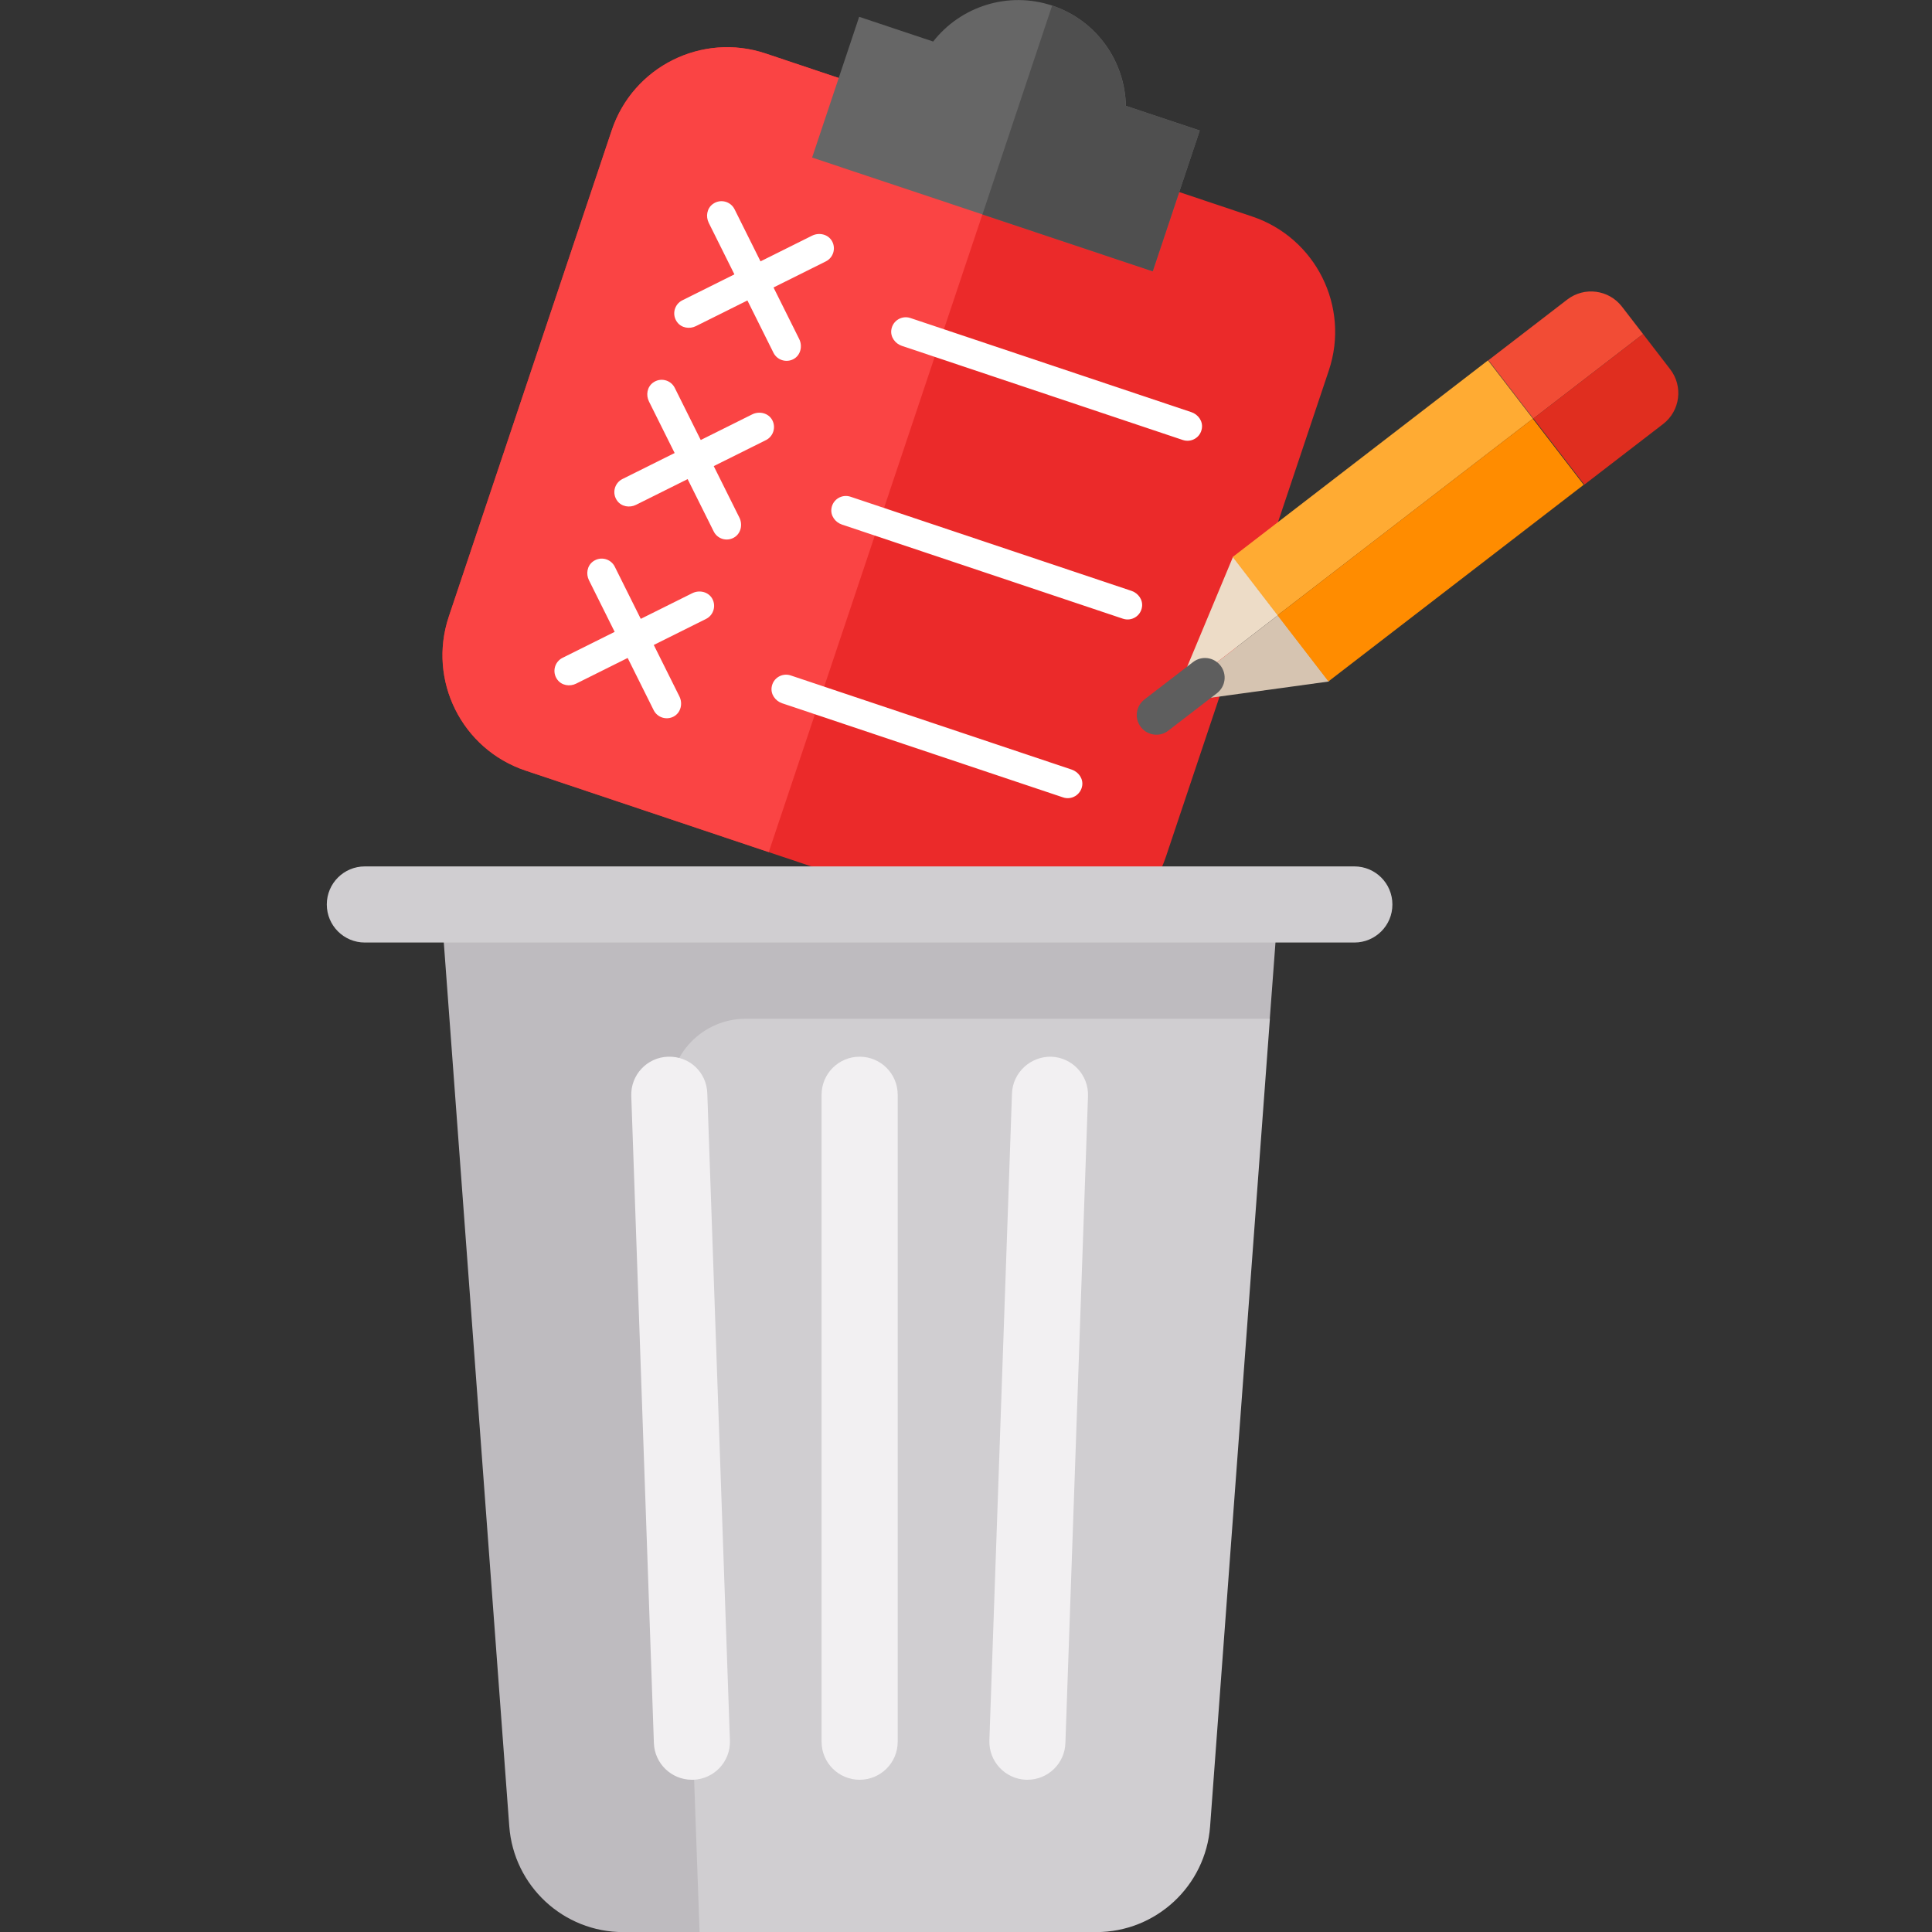
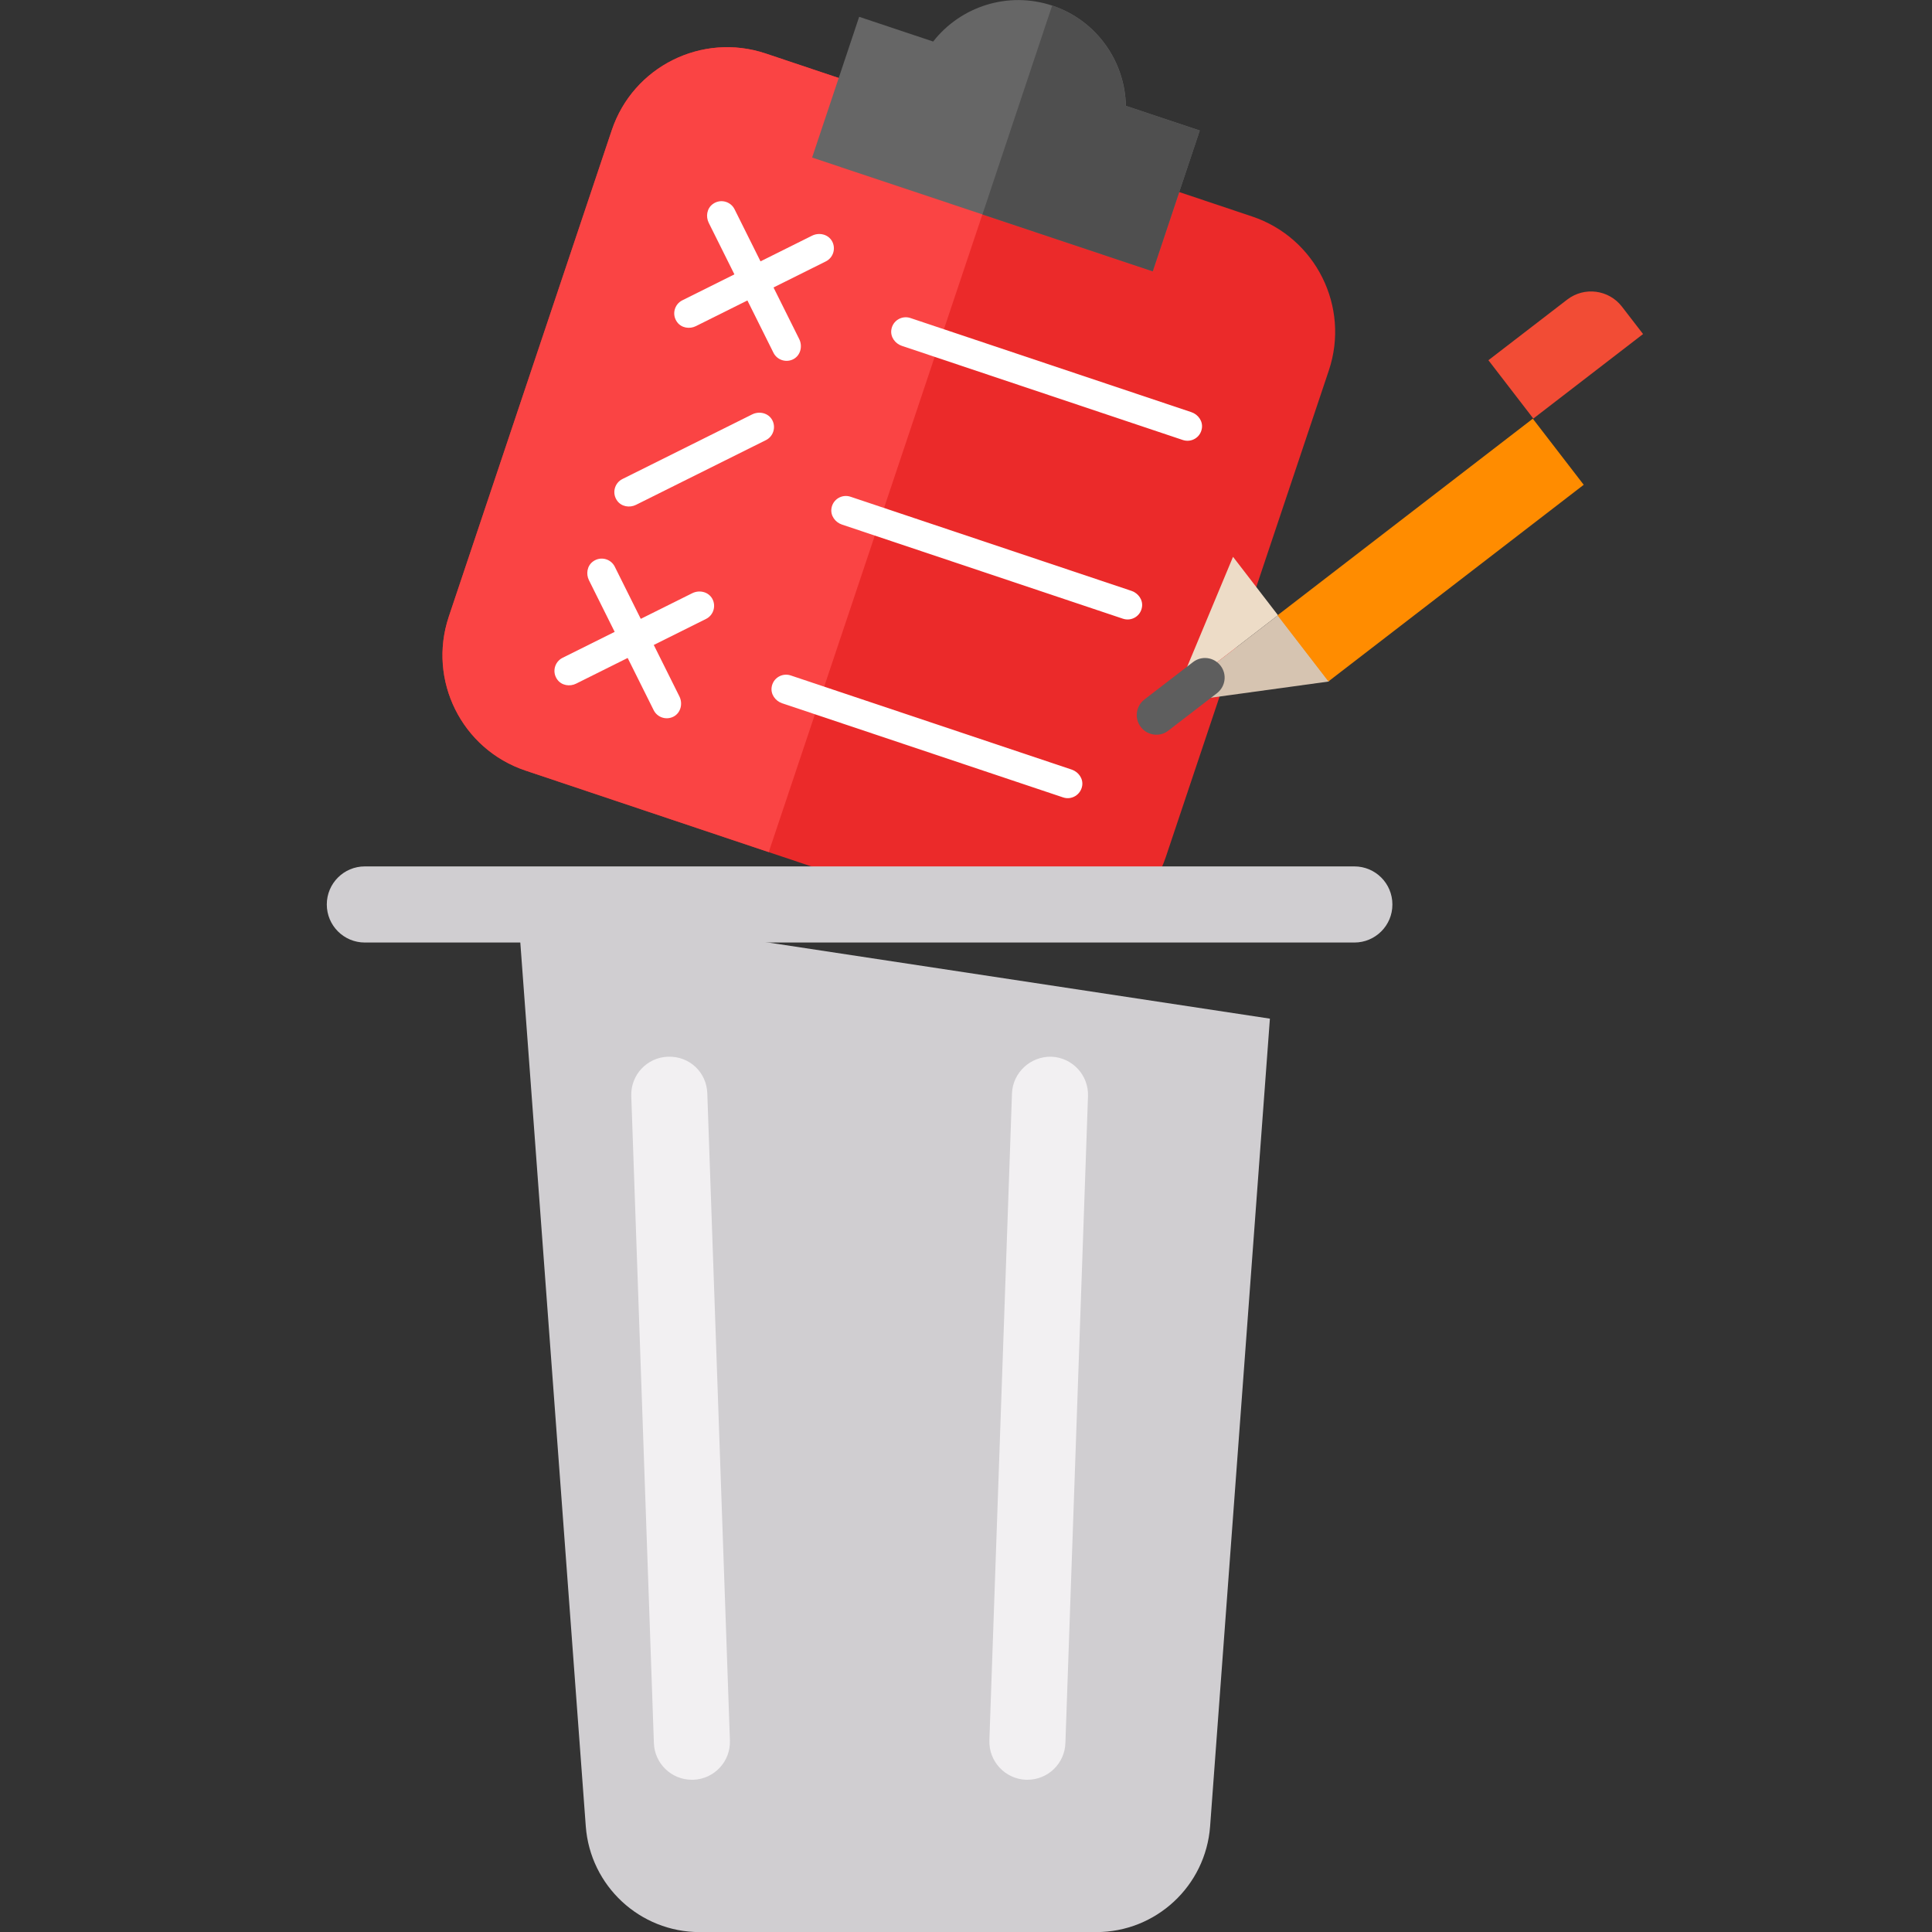
<svg xmlns="http://www.w3.org/2000/svg" version="1.1" id="Layer_1" x="0px" y="0px" viewBox="0 0 2000 2000" style="enable-background:new 0 0 2000 2000;" xml:space="preserve">
  <rect x="0" y="0" width="2000" height="2000" fill="#333333" stroke="none" />
  <style type="text/css">
	.st0{fill:#EB2A2A;}
	.st1{fill:#FA4444;}
	.st2{fill:#FFFFFF;}
	.st3{fill:#666666;}
	.st4{fill:#4F4F4F;}
	.st5{fill:#D0CED1;}
	.st6{fill:#BEBBBF;}
	.st7{fill:#F2F0F2;}
	.st8{fill:#EDDCC7;}
	.st9{fill:#F24C35;}
	.st10{fill:#FFAB33;}
	.st11{fill:#D6C4B1;}
	.st12{fill:#E02E1F;}
	.st13{fill:#FF8C00;}
	.st14{fill:#5E5E5E;}
</style>
  <g>
    <g>
      <g>
        <path class="st0" d="M1047.5,966.5L544,797.7c-65.9-22.1-101.5-93.5-79.4-159.4l168.7-503.5c22.1-65.9,93.5-101.5,159.4-79.4     l503.5,168.7c65.9,22.1,101.5,93.5,79.4,159.4l-168.7,503.5C1184.8,953,1113.5,988.6,1047.5,966.5z" />
        <path class="st1" d="M1044.5,139.8L792.7,55.4c-65.9-22.1-137.3,13.4-159.4,79.4L464.6,638.3C442.5,704.3,478,775.6,544,797.7     l251.8,84.4L1044.5,139.8z" />
        <g>
          <g>
            <path class="st2" d="M1162.5,640.5l-291-97.5c-7-2.4-11.9-9.3-10.8-16.6c1.4-9.6,11-15.1,19.7-12.2l291,97.5       c7,2.4,11.9,9.3,10.8,16.6C1180.8,637.9,1171.3,643.4,1162.5,640.5z" />
            <g>
              <path class="st2" d="M792.9,455.6l-134.5,67c-6.6,3.3-15,1.9-19.4-4.1c-5.8-7.8-2.9-18.5,5.3-22.6l134.3-66.9        c7.4-3.7,16.8-1.5,20.8,5.8C803.5,442.4,800.5,451.8,792.9,455.6z" />
-               <path class="st2" d="M738.8,550.1l-67-134.5c-3.3-6.6-1.9-15,4.1-19.4c7.8-5.8,18.5-2.9,22.6,5.3l66.9,134.3        c3.7,7.4,1.5,16.8-5.8,20.8C752,560.8,742.6,557.8,738.8,550.1z" />
            </g>
          </g>
          <g>
            <path class="st2" d="M1224.5,455.5l-291-97.5c-7-2.4-11.9-9.3-10.8-16.6c1.4-9.6,11-15.1,19.7-12.2l291,97.5       c7,2.4,11.9,9.3,10.8,16.6C1242.8,452.9,1233.3,458.4,1224.5,455.5z" />
            <g>
              <path class="st2" d="M854.9,270.6l-134.5,67c-6.6,3.3-15,1.9-19.4-4.1c-5.8-7.8-2.9-18.5,5.3-22.6l134.3-66.9        c7.4-3.7,16.8-1.5,20.8,5.8C865.5,257.4,862.5,266.8,854.9,270.6z" />
              <path class="st2" d="M800.7,365.2l-67-134.5c-3.3-6.6-1.9-15,4.1-19.4c7.8-5.8,18.5-2.9,22.6,5.3l66.9,134.3        c3.7,7.4,1.5,16.8-5.8,20.8C814,375.8,804.5,372.8,800.7,365.2z" />
            </g>
          </g>
          <g>
            <path class="st2" d="M1100.6,825.5l-291-97.5c-7-2.4-11.9-9.3-10.8-16.6c1.4-9.6,11-15.1,19.7-12.2l291,97.5       c7,2.4,11.9,9.3,10.8,16.6C1118.8,822.8,1109.3,828.4,1100.6,825.5z" />
            <g>
              <path class="st2" d="M730.9,640.7l-134.5,67c-6.6,3.3-15,1.9-19.4-4.1c-5.8-7.8-2.9-18.5,5.3-22.6l134.3-66.9        c7.4-3.7,16.8-1.5,20.8,5.8C741.5,627.5,738.5,636.9,730.9,640.7z" />
              <path class="st2" d="M676.7,735.2l-67-134.5c-3.3-6.6-1.9-15,4.1-19.4c7.8-5.8,18.5-2.9,22.6,5.3l66.9,134.3        c3.7,7.4,1.5,16.8-5.8,20.8C689.9,745.8,680.5,742.8,676.7,735.2z" />
            </g>
          </g>
        </g>
      </g>
      <g>
        <g>
          <g>
            <g>
              <g>
                <path class="st3" d="M1165.5,109.6c-0.8-45.9-30.2-88.5-76.2-103.8s-95,1-123.3,37.2l-76.6-25.6l-48.7,145.7l352.6,117.7         l48.7-145.7L1165.5,109.6z" />
              </g>
            </g>
          </g>
        </g>
        <path class="st4" d="M1242,135.2l-48.7,145.7L1017,222l72.2-216.3c46,15.4,75.3,57.9,76.2,103.8L1242,135.2z" />
      </g>
    </g>
    <g>
      <path class="st5" d="M535.7,936.3l70.7,954.3c4.6,61.7,56,109.5,117.9,109.5h410.5c61.9,0,113.3-47.7,117.9-109.5l61.9-836.1    L535.7,936.3z" />
-       <path class="st6" d="M1314.5,1054.5l8.8-118.2H456.5l70.7,954.3c4.6,61.7,56,109.5,117.9,109.5h79.1l-30.9-863.9    c-1.6-44.6,34.1-81.6,78.7-81.6H1314.5z" />
      <g>
-         <path class="st7" d="M889.9,1842.4c-21.8,0-39.4-17.6-39.4-39.4v-669.7c0-21.8,17.6-39.4,39.4-39.4c21.8,0,39.4,17.6,39.4,39.4     V1803C929.3,1824.8,911.7,1842.4,889.9,1842.4L889.9,1842.4z" />
        <path class="st7" d="M1063.6,1842.4c-0.5,0-1,0-1.4,0c-21.7-0.8-38.7-19-38-40.7l23.4-669.8c0.8-21.7,19.3-38.5,40.7-38     c21.7,0.8,38.7,19,38,40.7l-23.4,669.8C1102.2,1825.7,1084.7,1842.4,1063.6,1842.4z" />
        <path class="st7" d="M716.2,1842.4c-21.1,0-38.6-16.8-39.3-38l-23.4-669.8c-0.8-21.7,16.2-40,38-40.7c22.5-0.7,40,16.3,40.7,38     l23.4,669.8c0.8,21.7-16.2,40-38,40.7C717.2,1842.4,716.7,1842.4,716.2,1842.4L716.2,1842.4z" />
      </g>
      <path class="st5" d="M1402.1,975.7H377.7c-21.8,0-39.4-17.6-39.4-39.4c0-21.8,17.6-39.4,39.4-39.4h1024.3    c21.8,0,39.4,17.6,39.4,39.4C1441.5,958,1423.8,975.7,1402.1,975.7z" />
    </g>
    <g>
      <polygon class="st8" points="1276.5,576.5 1276.3,576.7 1217.2,718.4 1323,636.9   " />
      <path class="st9" d="M1700.9,345.8l-21.9-28.4c-13.6-17.6-38.9-20.9-56.6-7.3l-81.6,62.8l46.5,60.4L1700.9,345.8z" />
-       <rect x="1265.1" y="466.8" transform="matrix(0.792 -0.61 0.61 0.792 -10.612 978.588)" class="st10" width="333.7" height="76.2" />
      <polygon class="st11" points="1375.5,705.5 1375.7,705.3 1323,636.9 1217.2,718.4 1213.2,727.8   " />
-       <path class="st12" d="M1640.1,501.7l81.6-62.8c17.6-13.6,20.9-38.9,7.3-56.6l-28.1-36.5l-113.5,87.4L1640.1,501.7z" />
      <rect x="1314.6" y="526.1" transform="matrix(0.792 -0.61 0.61 0.792 -39.624 1022.213)" class="st13" width="333.7" height="86.4" />
      <path class="st14" d="M1194.5,760.4c-5.2-0.7-10.1-3.3-13.5-7.8c-6.9-8.9-5.2-21.6,3.7-28.5l50.3-38.7c8.9-6.9,21.6-5.2,28.5,3.7    c6.9,8.9,5.2,21.6-3.7,28.5l-50.3,38.7C1205.1,759.8,1199.7,761.1,1194.5,760.4z" />
    </g>
  </g>
</svg>